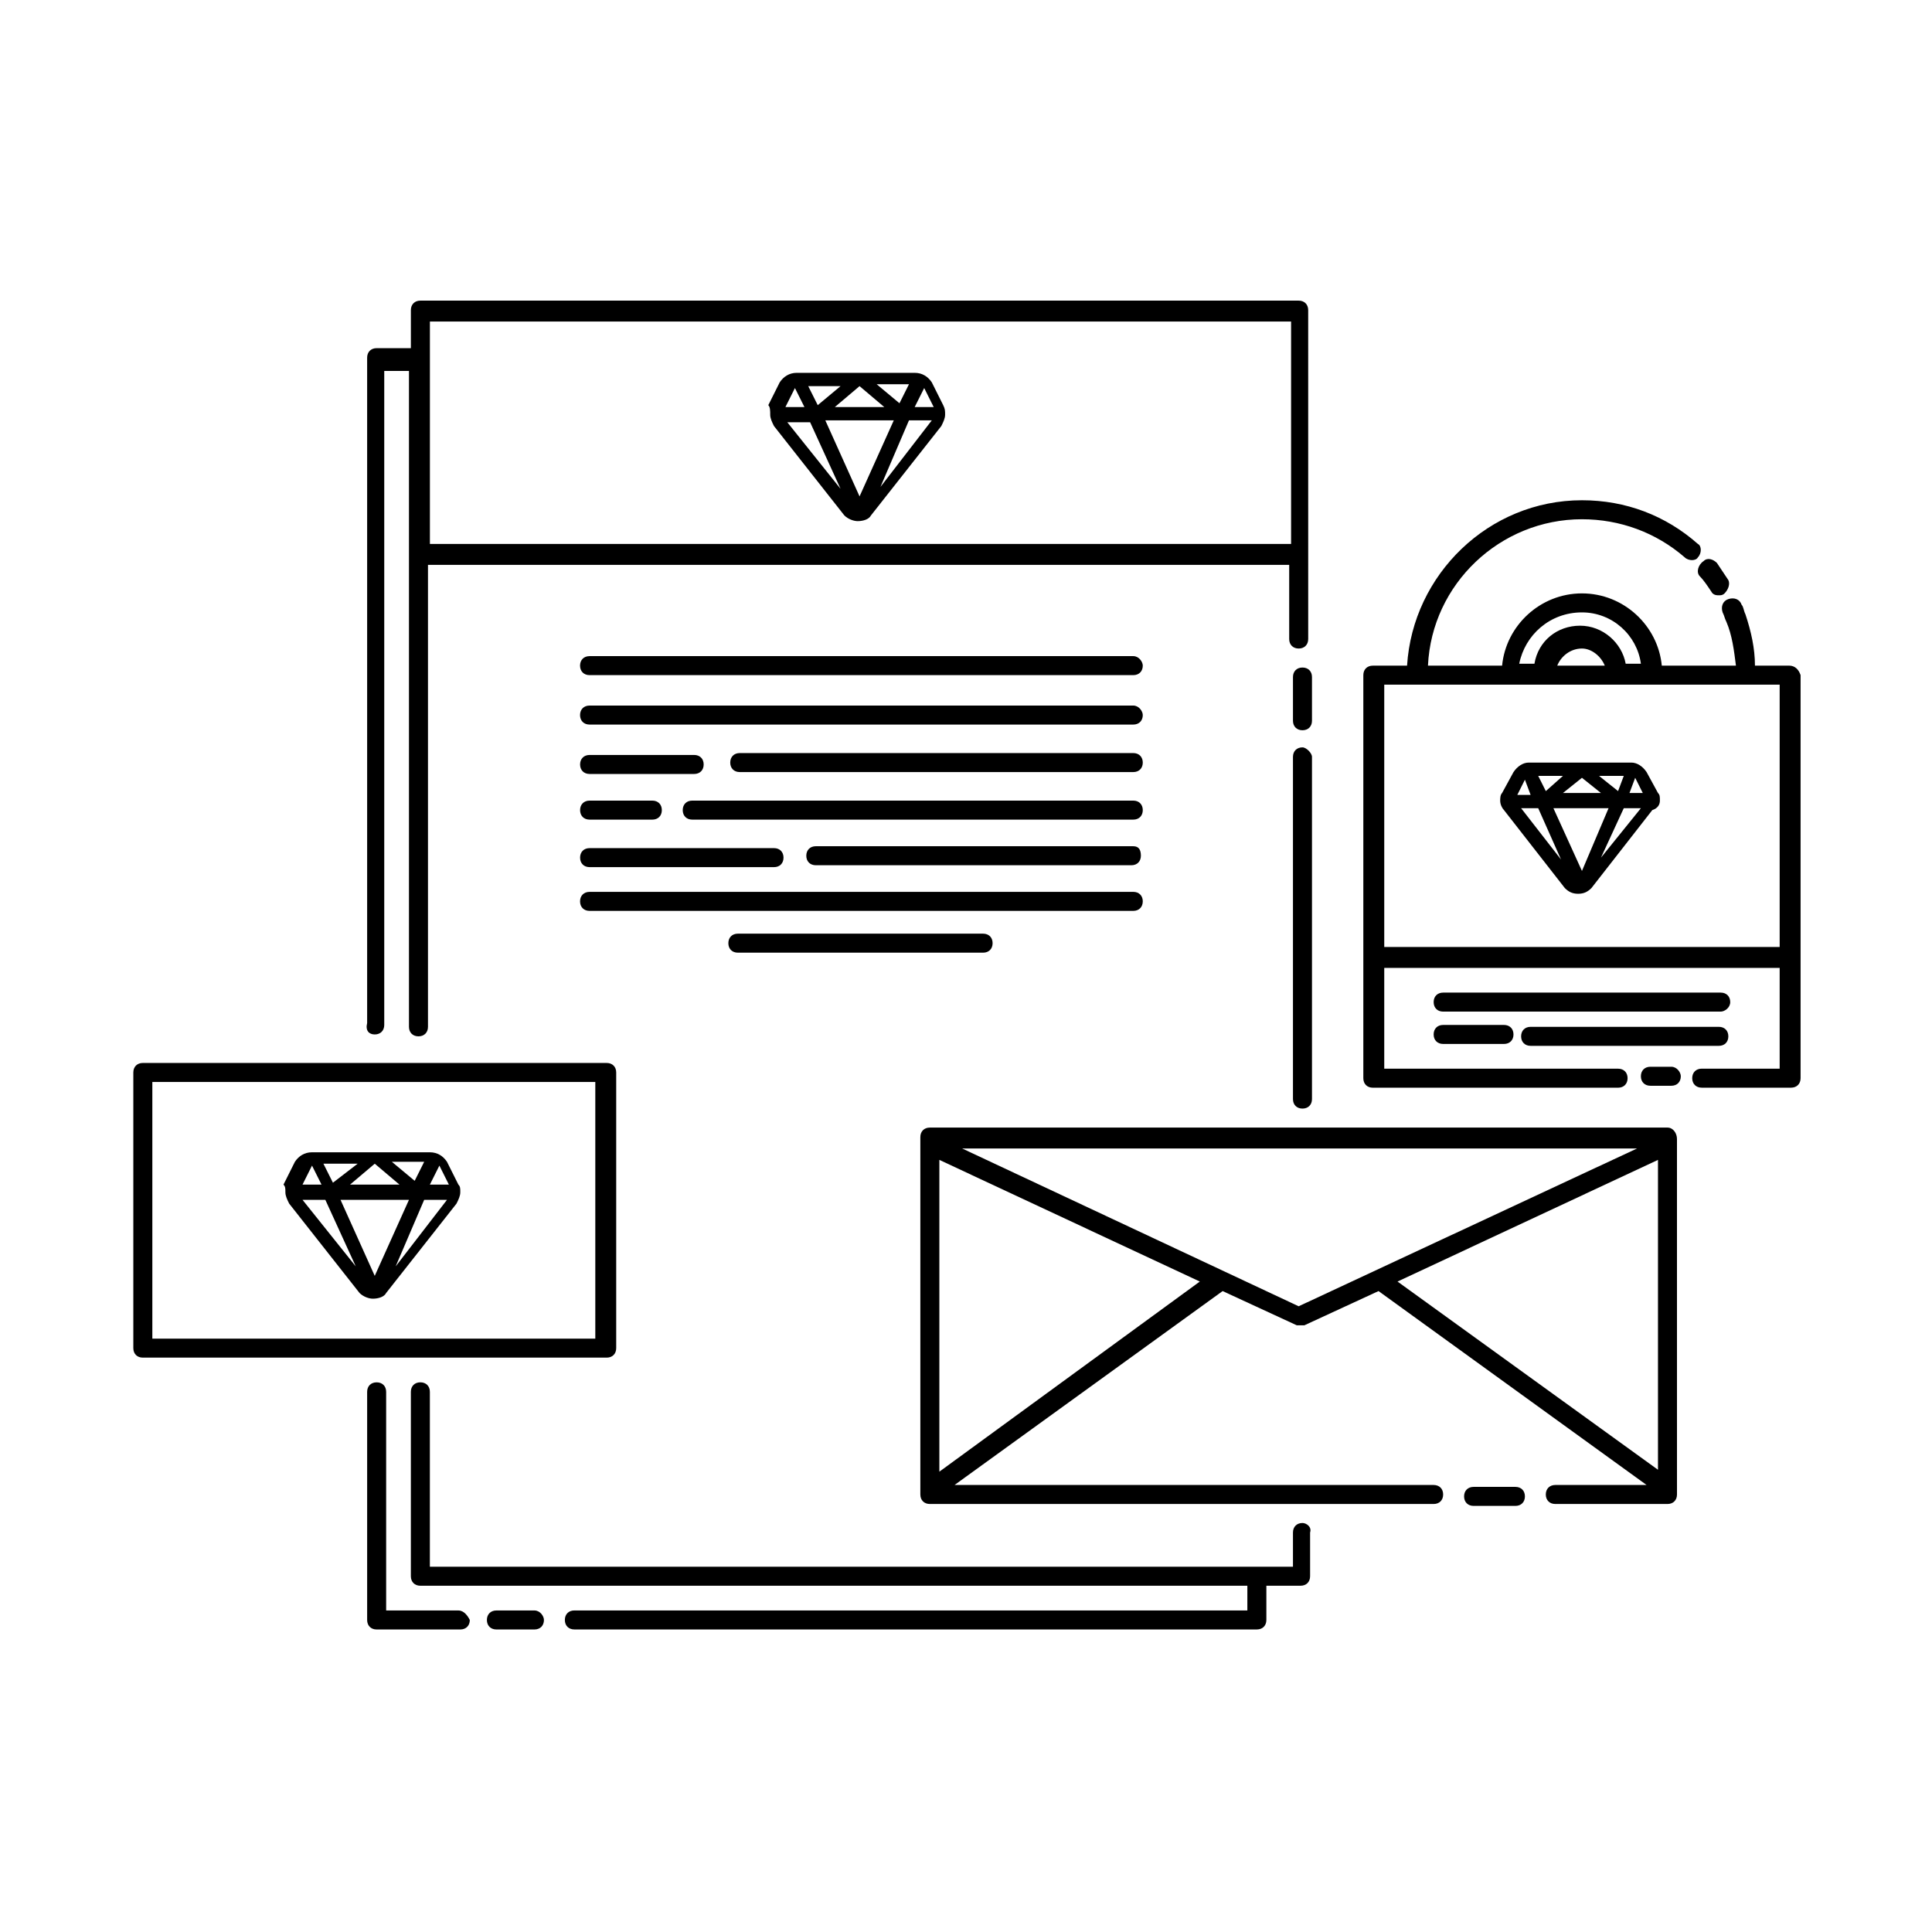
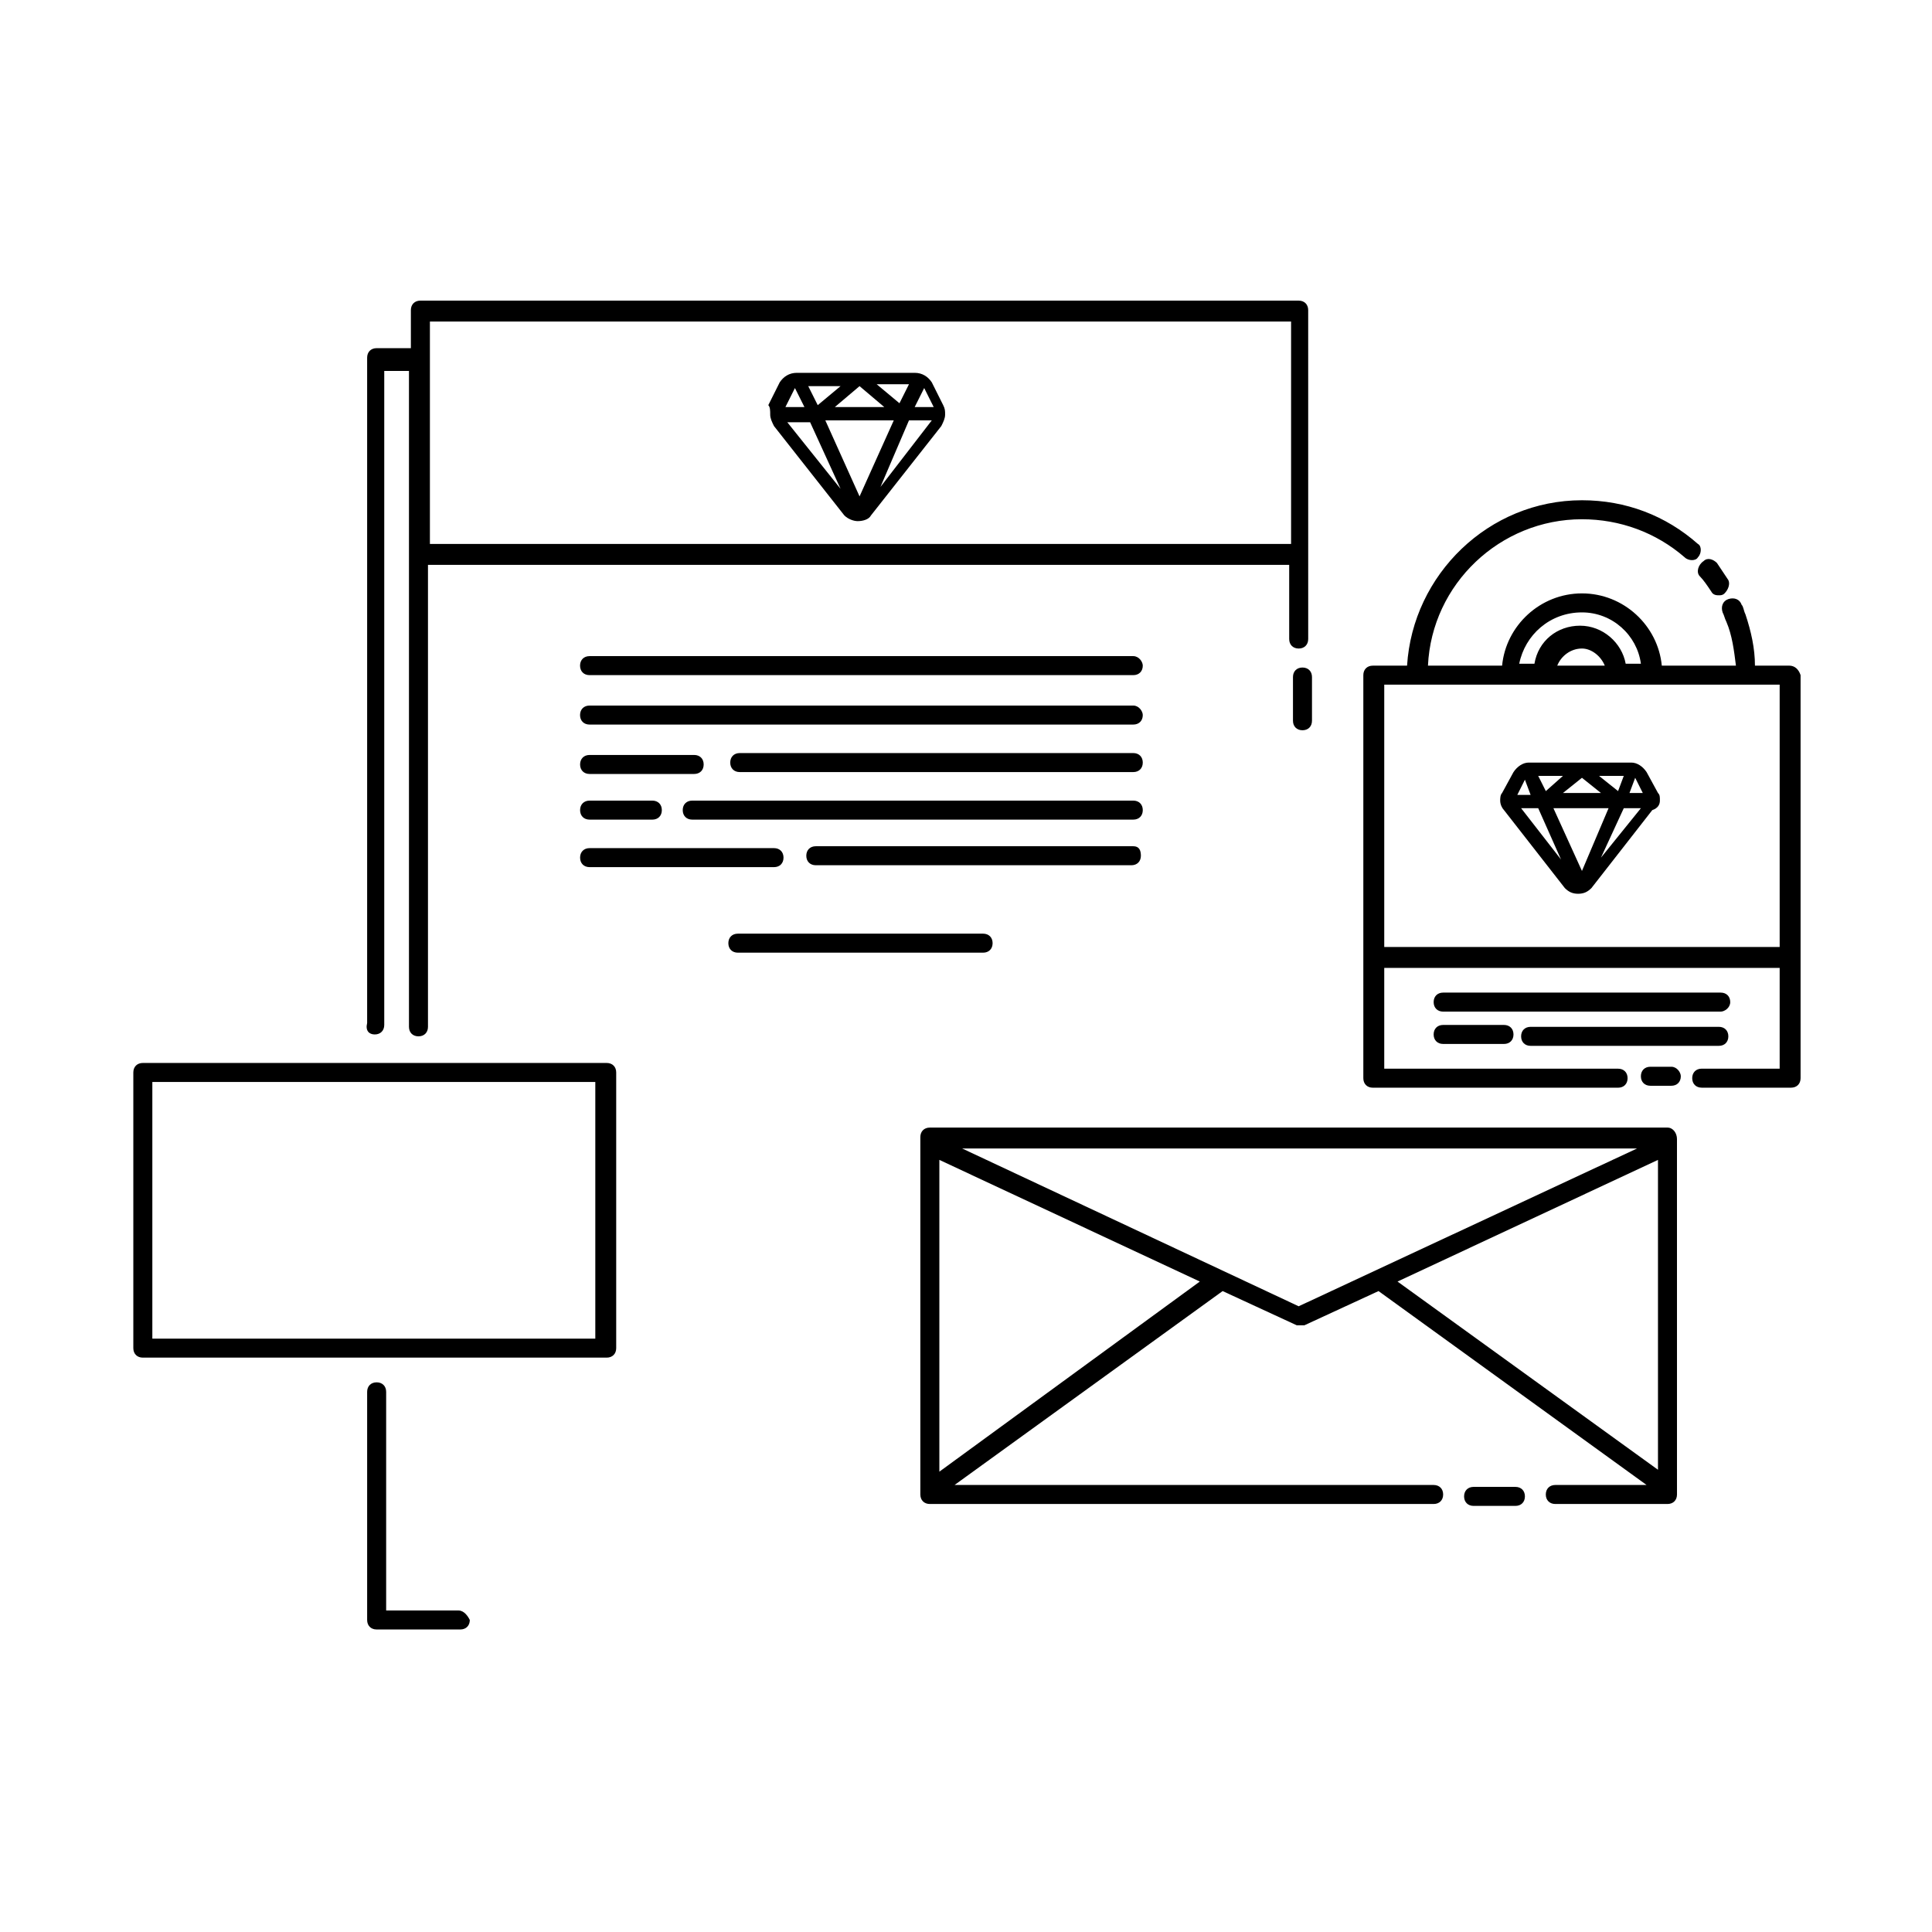
<svg xmlns="http://www.w3.org/2000/svg" fill="#000000" width="800px" height="800px" version="1.1" viewBox="144 144 512 512">
  <g>
-     <path d="m489.17 547.61c-1.512 0-2.519 1.008-2.519 2.519v9.07h-228.73v-46.352c0-1.512-1.008-2.519-2.519-2.519s-2.519 1.008-2.519 2.519v48.871c0 1.512 1.008 2.519 2.519 2.519h219.16v6.551l-178.35-0.004c-1.512 0-2.519 1.008-2.519 2.519 0 1.512 1.008 2.519 2.519 2.519h180.87c1.512 0 2.519-1.008 2.519-2.519v-9.07h9.07c1.512 0 2.519-1.008 2.519-2.519v-11.586c0.5-1.512-1.012-2.519-2.019-2.519z" />
-     <path d="m489.17 342.06c-1.512 0-2.519 1.008-2.519 2.519v90.688c0 1.512 1.008 2.519 2.519 2.519s2.519-1.008 2.519-2.519v-90.688c0-1.008-1.512-2.519-2.519-2.519z" />
    <path d="m265.48 570.79h-19.145v-57.938c0-1.512-1.008-2.519-2.519-2.519-1.512 0-2.519 1.008-2.519 2.519v60.457c0 1.512 1.008 2.519 2.519 2.519h22.168c1.512 0 2.519-1.008 2.519-2.519-0.504-1.008-1.512-2.519-3.023-2.519z" />
    <path d="m243.31 418.14c1.512 0 2.519-1.008 2.519-2.519v-173.31h6.551v173.81c0 1.512 1.008 2.519 2.519 2.519 1.512 0 2.519-1.008 2.519-2.519v-122.42h228.23v19.648c0 1.512 1.008 2.519 2.519 2.519s2.519-1.008 2.519-2.519l-0.004-87.16c0-1.512-1.008-2.519-2.519-2.519h-232.76c-1.512 0-2.519 1.008-2.519 2.519v10.078h-9.07c-1.512 0-2.519 1.008-2.519 2.519v176.33c-0.504 2.016 0.504 3.023 2.016 3.023zm242.84-188.93v58.945h-228.22v-58.945z" />
    <path d="m348.11 253.89c0 1.008 0.504 2.016 1.008 3.023l18.641 23.68c1.008 1.008 2.519 1.512 3.527 1.512 1.512 0 3.023-0.504 3.527-1.512l18.641-23.68c0.504-1.008 1.008-2.016 1.008-3.023 0-1.008 0-1.512-0.504-2.519l-3.023-6.047c-1.008-1.512-2.519-2.519-4.535-2.519h-31.234c-2.016 0-3.527 1.008-4.535 2.519l-3.023 6.047c0.504 0.504 0.504 1.512 0.504 2.519zm32.75 1.512-9.07 20.152-9.07-20.152zm-15.621-3.527 6.551-5.543 6.551 5.543zm19.648 3.527h6.047l-13.602 17.633zm-8.562-9.574h8.562l-2.519 5.039zm-15.617 5.543-2.519-5.039h8.566zm6.043 22.168-14.105-17.633h6.047zm24.688-21.664h-5.039l2.519-5.039zm-36.777-5.039 2.519 5.039h-5.039z" />
    <path d="m444.33 330.98h-144.09c-1.512 0-2.519 1.008-2.519 2.519 0 1.512 1.008 2.519 2.519 2.519h144.09c1.512 0 2.519-1.008 2.519-2.519-0.004-1.008-1.012-2.519-2.523-2.519z" />
-     <path d="m446.85 382.87c0-1.512-1.008-2.519-2.519-2.519l-144.09 0.004c-1.512 0-2.519 1.008-2.519 2.519 0 1.512 1.008 2.519 2.519 2.519h144.09c1.508-0.004 2.516-1.012 2.516-2.523z" />
    <path d="m444.33 368.26h-84.133c-1.512 0-2.519 1.008-2.519 2.519 0 1.512 1.008 2.519 2.519 2.519h83.633c1.512 0 2.519-1.008 2.519-2.519-0.004-1.512-0.508-2.519-2.019-2.519z" />
    <path d="m300.25 373.8h48.871c1.512 0 2.519-1.008 2.519-2.519s-1.008-2.519-2.519-2.519h-48.871c-1.512 0-2.519 1.008-2.519 2.519s1.008 2.519 2.519 2.519z" />
    <path d="m339.54 391.43c-1.512 0-2.519 1.008-2.519 2.519s1.008 2.519 2.519 2.519h64.992c1.512 0 2.519-1.008 2.519-2.519s-1.008-2.519-2.519-2.519z" />
    <path d="m300.25 361.21h16.625c1.512 0 2.519-1.008 2.519-2.519s-1.008-2.519-2.519-2.519h-16.625c-1.512 0-2.519 1.008-2.519 2.519s1.008 2.519 2.519 2.519z" />
    <path d="m444.33 356.17h-116.88c-1.512 0-2.519 1.008-2.519 2.519s1.008 2.519 2.519 2.519h116.88c1.512 0 2.519-1.008 2.519-2.519s-1.008-2.519-2.519-2.519z" />
    <path d="m300.25 349.11h27.711c1.512 0 2.519-1.008 2.519-2.519s-1.008-2.519-2.519-2.519h-27.711c-1.512 0-2.519 1.008-2.519 2.519s1.008 2.519 2.519 2.519z" />
    <path d="m444.33 343.57h-104.29c-1.512 0-2.519 1.008-2.519 2.519 0 1.512 1.008 2.519 2.519 2.519h104.29c1.512 0 2.519-1.008 2.519-2.519-0.004-1.512-1.012-2.519-2.523-2.519z" />
    <path d="m444.33 317.88h-144.09c-1.512 0-2.519 1.008-2.519 2.519 0 1.512 1.008 2.519 2.519 2.519h144.09c1.512 0 2.519-1.008 2.519-2.519-0.004-1.008-1.012-2.519-2.523-2.519z" />
    <path d="m307.3 501.27v-73.055c0-1.512-1.008-2.519-2.519-2.519h-122.93c-1.512 0-2.519 1.008-2.519 2.519v73.051c0 1.512 1.008 2.519 2.519 2.519h122.93c1.512 0.004 2.519-1.004 2.519-2.516zm-5.039-2.519h-117.89v-68.016h117.39v68.016z" />
-     <path d="m219.63 459.95c0 1.008 0.504 2.016 1.008 3.023l18.641 23.68c1.008 1.008 2.519 1.512 3.527 1.512 1.512 0 3.023-0.504 3.527-1.512l18.641-23.68c0.504-1.008 1.008-2.016 1.008-3.023s0-1.512-0.504-2.016l-3.023-6.047c-1.008-1.512-2.519-2.519-4.535-2.519h-31.234c-2.016 0-3.527 1.008-4.535 2.519l-3.023 6.047c0.504 0.504 0.504 1.008 0.504 2.016zm32.75 2.016-9.07 20.152-9.07-20.152zm-15.617-4.031 6.551-5.543 6.551 5.543zm19.648 4.031h6.047l-13.602 17.633zm-8.566-10.078h8.566l-2.519 5.039zm-15.617 5.543-2.519-5.039h9.07zm6.047 22.168-14.105-17.633h6.047zm24.684-21.664h-5.039l2.519-5.039zm-36.273-5.039 2.519 5.039h-5.039z" />
    <path d="m585.9 442.82h-195.48c-1.512 0-2.519 1.008-2.519 2.519v94.715c0 1.512 1.008 2.519 2.519 2.519h133.51c1.512 0 2.519-1.008 2.519-2.519 0-1.512-1.008-2.519-2.519-2.519h-126.96l71.039-51.387 19.648 9.07h1.008 1.008l19.648-9.07 71.039 51.387h-24.188c-1.512 0-2.519 1.008-2.519 2.519 0 1.512 1.008 2.519 2.519 2.519h29.727c1.512 0 2.519-1.008 2.519-2.519l-0.004-94.215c0-1.512-1.008-3.019-2.519-3.019zm-192.96 91.188v-82.625l69.023 32.242zm95.219-43.832-89.176-41.816h178.85zm95.223-38.793v82.121l-69.023-49.879z" />
    <path d="m491.69 323.42c0-1.512-1.008-2.519-2.519-2.519s-2.519 1.008-2.519 2.519v11.586c0 1.512 1.008 2.519 2.519 2.519s2.519-1.008 2.519-2.519z" />
    <path d="m545.6 538.04h-11.082c-1.512 0-2.519 1.008-2.519 2.519s1.008 2.519 2.519 2.519h11.082c1.512 0 2.519-1.008 2.519-2.519s-1.008-2.519-2.519-2.519z" />
-     <path d="m285.63 570.79h-10.078c-1.512 0-2.519 1.008-2.519 2.519 0 1.512 1.008 2.519 2.519 2.519h10.078c1.512 0 2.519-1.008 2.519-2.519 0-1.008-1.008-2.519-2.519-2.519z" />
    <path d="m526.45 415.62c-1.512 0-2.519 1.008-2.519 2.519s1.008 2.519 2.519 2.519h16.121c1.512 0 2.519-1.008 2.519-2.519s-1.008-2.519-2.519-2.519z" />
    <path d="m549.63 421.16h49.879c1.512 0 2.519-1.008 2.519-2.519s-1.008-2.519-2.519-2.519h-49.879c-1.512 0-2.519 1.008-2.519 2.519s1.008 2.519 2.519 2.519z" />
    <path d="m602.53 409.57c0-1.512-1.008-2.519-2.519-2.519h-73.559c-1.512 0-2.519 1.008-2.519 2.519 0 1.512 1.008 2.519 2.519 2.519h73.555c1.012 0 2.523-1.008 2.523-2.519z" />
    <path d="m618.15 320.4h-9.07c0-4.535-1.008-9.07-2.519-13.602-0.504-1.008-0.504-2.016-1.008-2.519-0.504-1.512-2.016-2.016-3.527-1.512-1.512 0.504-2.016 2.016-1.512 3.527 0.504 1.008 0.504 1.512 1.008 2.519 1.512 3.527 2.016 7.559 2.519 11.586h-19.648c-1.008-10.578-10.078-19.145-21.16-19.145s-20.152 8.566-21.16 19.145h-19.648c1.008-21.664 19.145-38.793 40.809-38.793 10.078 0 19.648 3.527 27.207 10.078 1.008 1.008 3.023 1.008 3.527 0 1.008-1.008 1.008-3.023 0-3.527-8.566-7.559-19.145-11.586-30.73-11.586-24.688 0-44.84 19.648-46.352 43.832h-9.07c-1.512 0-2.519 1.008-2.519 2.519v106.81c0 1.512 1.008 2.519 2.519 2.519h64.992c1.512 0 2.519-1.008 2.519-2.519s-1.008-2.519-2.519-2.519l-61.969-0.008v-26.703h104.79v26.703h-20.656c-1.512 0-2.519 1.008-2.519 2.519 0 1.512 1.008 2.519 2.519 2.519h23.68c1.512 0 2.519-1.008 2.519-2.519v-106.81c-0.504-1.512-1.512-2.516-3.023-2.516zm-54.914-14.109c8.062 0 14.609 6.047 15.617 13.602h-4.031c-1.008-5.543-6.047-10.078-12.09-10.078-6.047 0-11.082 4.031-12.09 10.078h-4.031c1.508-7.555 8.059-13.602 16.625-13.602zm6.043 14.109h-12.594c1.008-2.519 3.527-4.535 6.551-4.535 2.516 0 5.035 2.016 6.043 4.535zm-58.441 74.562v-69.527h104.79v69.527z" />
    <path d="m583.89 356.17c0-1.008 0-1.512-0.504-2.016l-3.023-5.543c-1.008-1.512-2.519-2.519-4.031-2.519h-27.207c-1.512 0-3.023 1.008-4.031 2.519l-3.023 5.543c-0.504 0.504-0.504 1.512-0.504 2.016 0 1.008 0.504 2.016 1.008 2.519l16.121 20.656c1.008 1.008 2.016 1.512 3.527 1.512 1.512 0 2.519-0.504 3.527-1.512l16.121-20.656c1.516-0.504 2.019-1.512 2.019-2.519zm-35.773-5.543 1.512 4.031h-3.527zm22.168 7.559-7.051 16.625-7.559-16.625zm-12.09-4.031 5.039-4.031 5.039 4.031zm9.57-4.535h6.551l-1.512 4.031zm-14.105 4.031-2.016-4.031h6.551zm-2.016 4.535 6.047 13.602-10.578-13.602zm22.672 0h4.535l-10.578 13.098zm1.512-4.031 1.512-4.031 2.016 4.031z" />
    <path d="m594.47 296.72c1.008 1.008 2.016 2.519 3.023 4.031 0.504 1.008 1.512 1.008 2.016 1.008 0.504 0 1.008 0 1.512-0.504 1.008-1.008 1.512-2.519 1.008-3.527-1.008-1.512-2.016-3.023-3.023-4.535-1.008-1.008-2.519-1.512-3.527-0.504-1.512 1.008-2.016 3.023-1.008 4.031z" />
    <path d="m586.91 426.7h-5.539c-1.512 0-2.519 1.008-2.519 2.519s1.008 2.519 2.519 2.519h5.543c1.512 0 2.519-1.008 2.519-2.519-0.004-1.008-1.012-2.519-2.523-2.519z" />
  </g>
</svg>